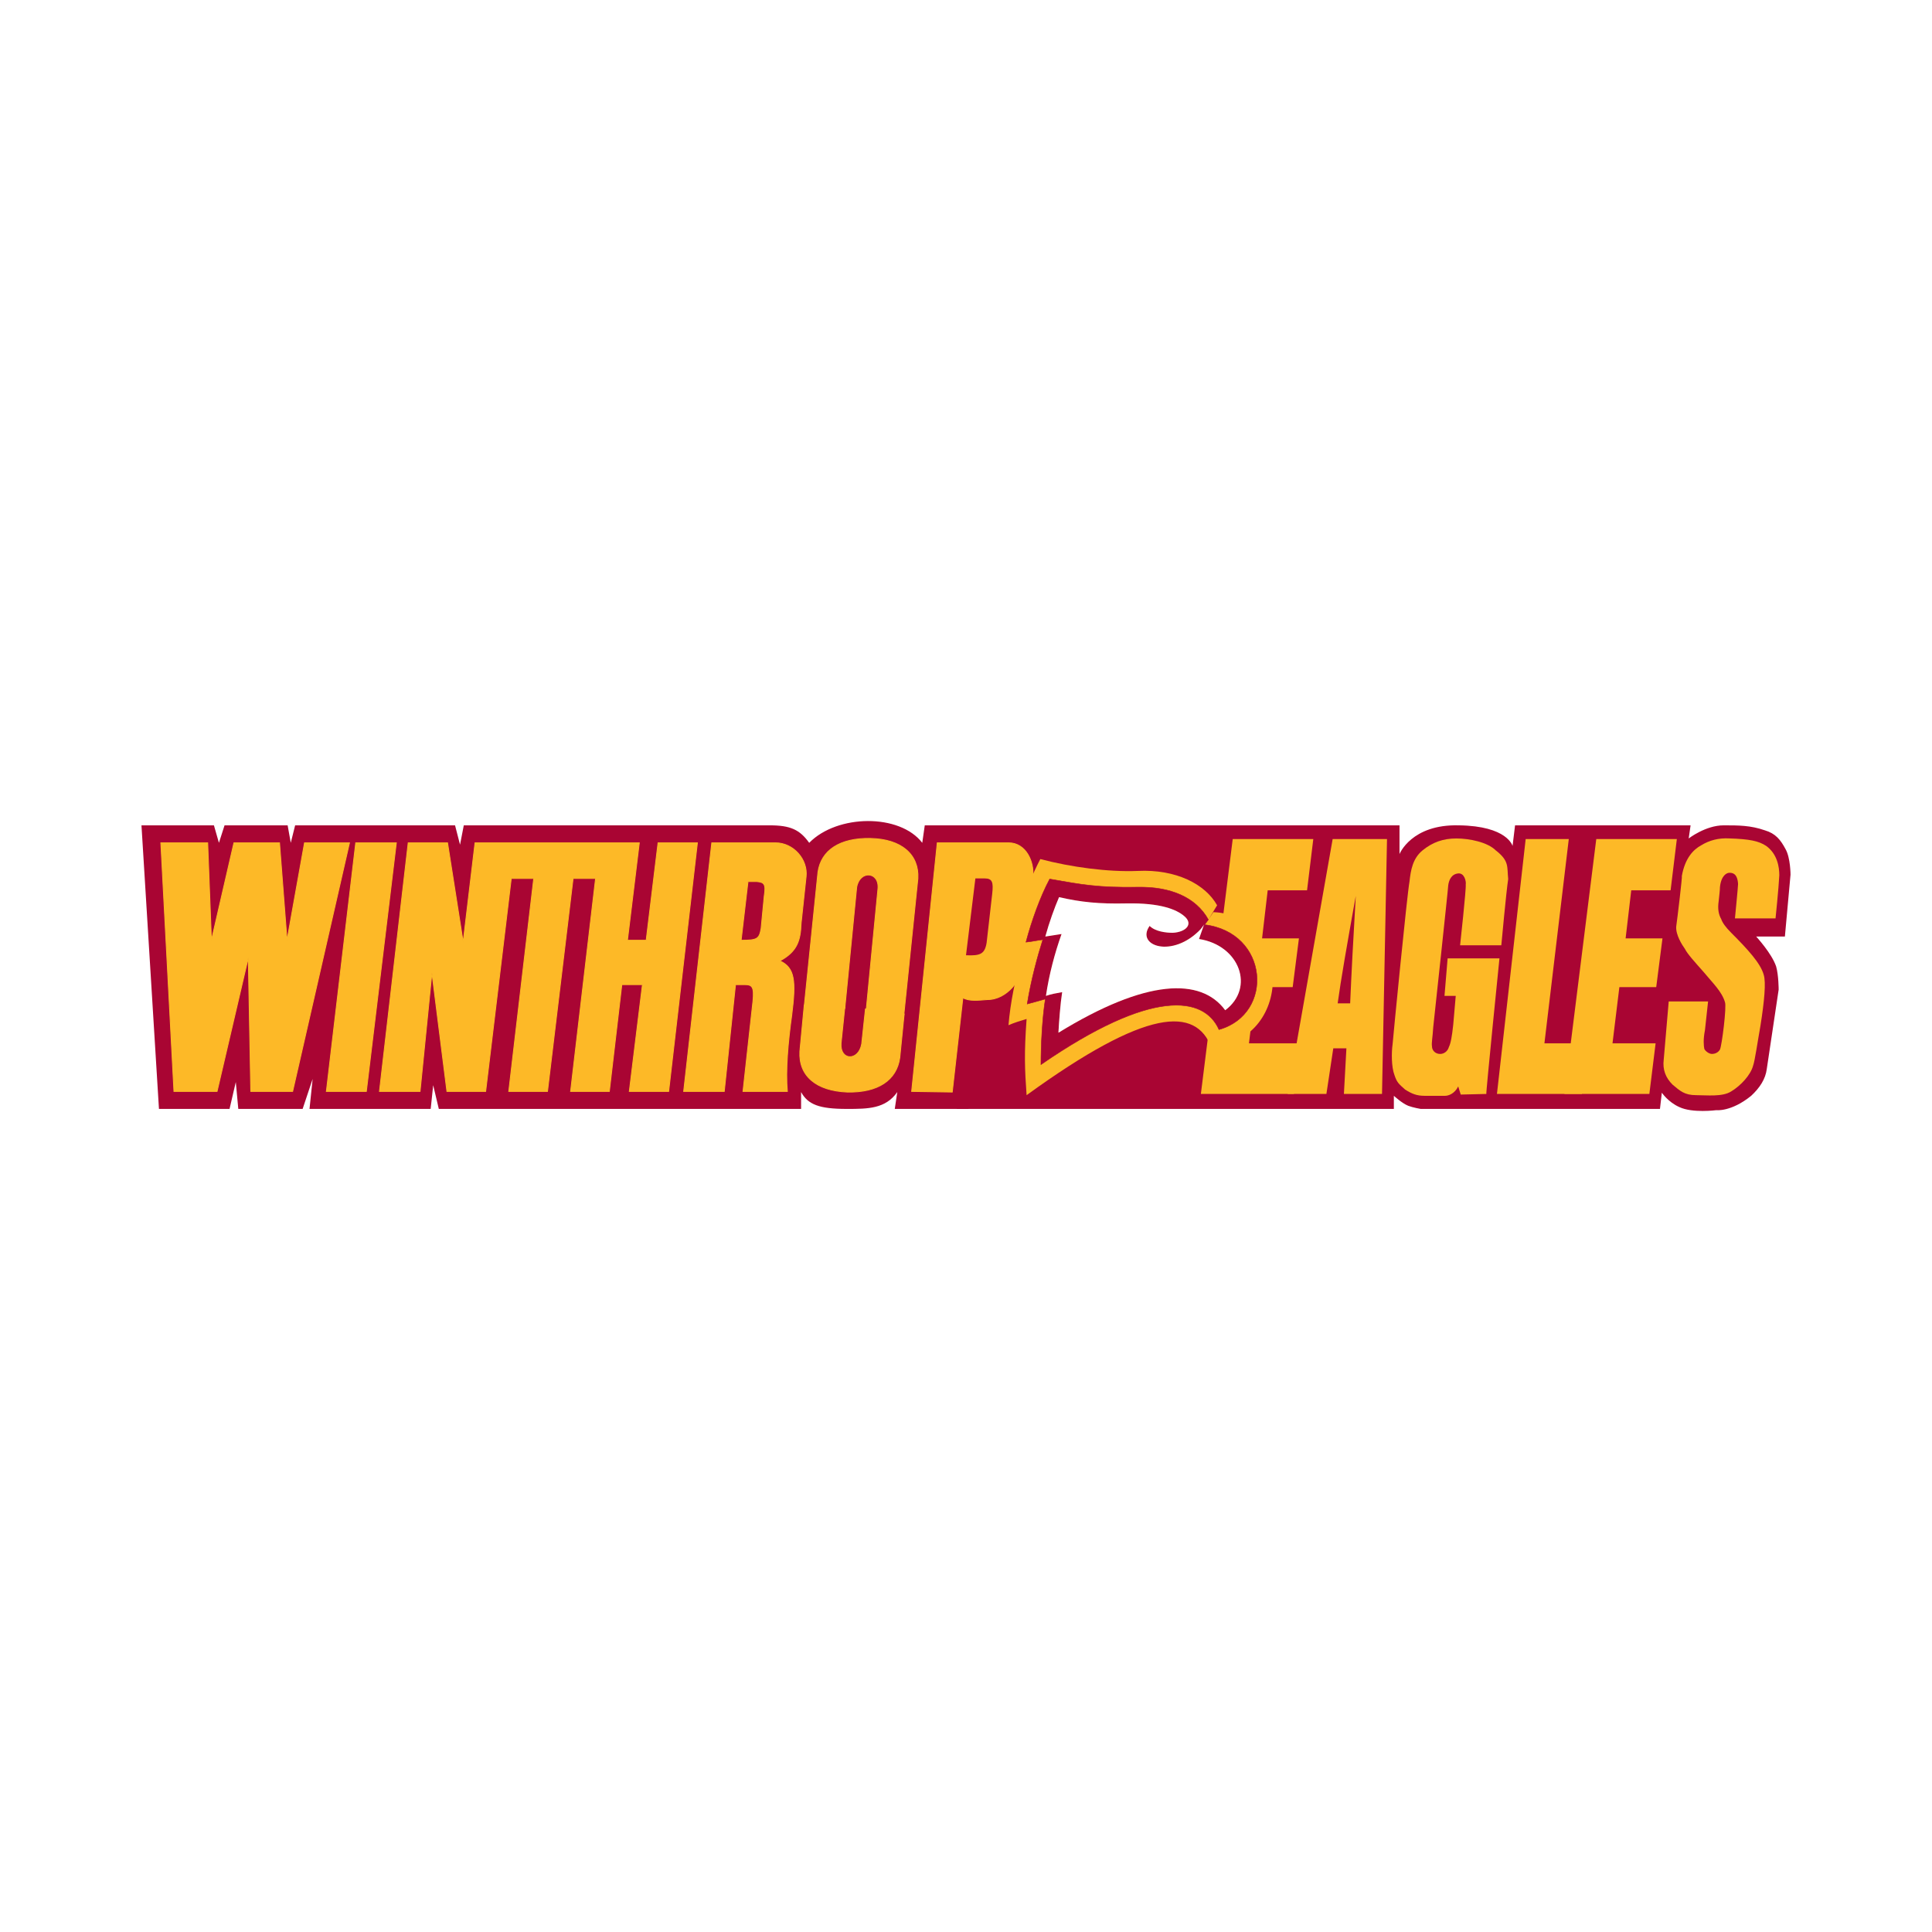
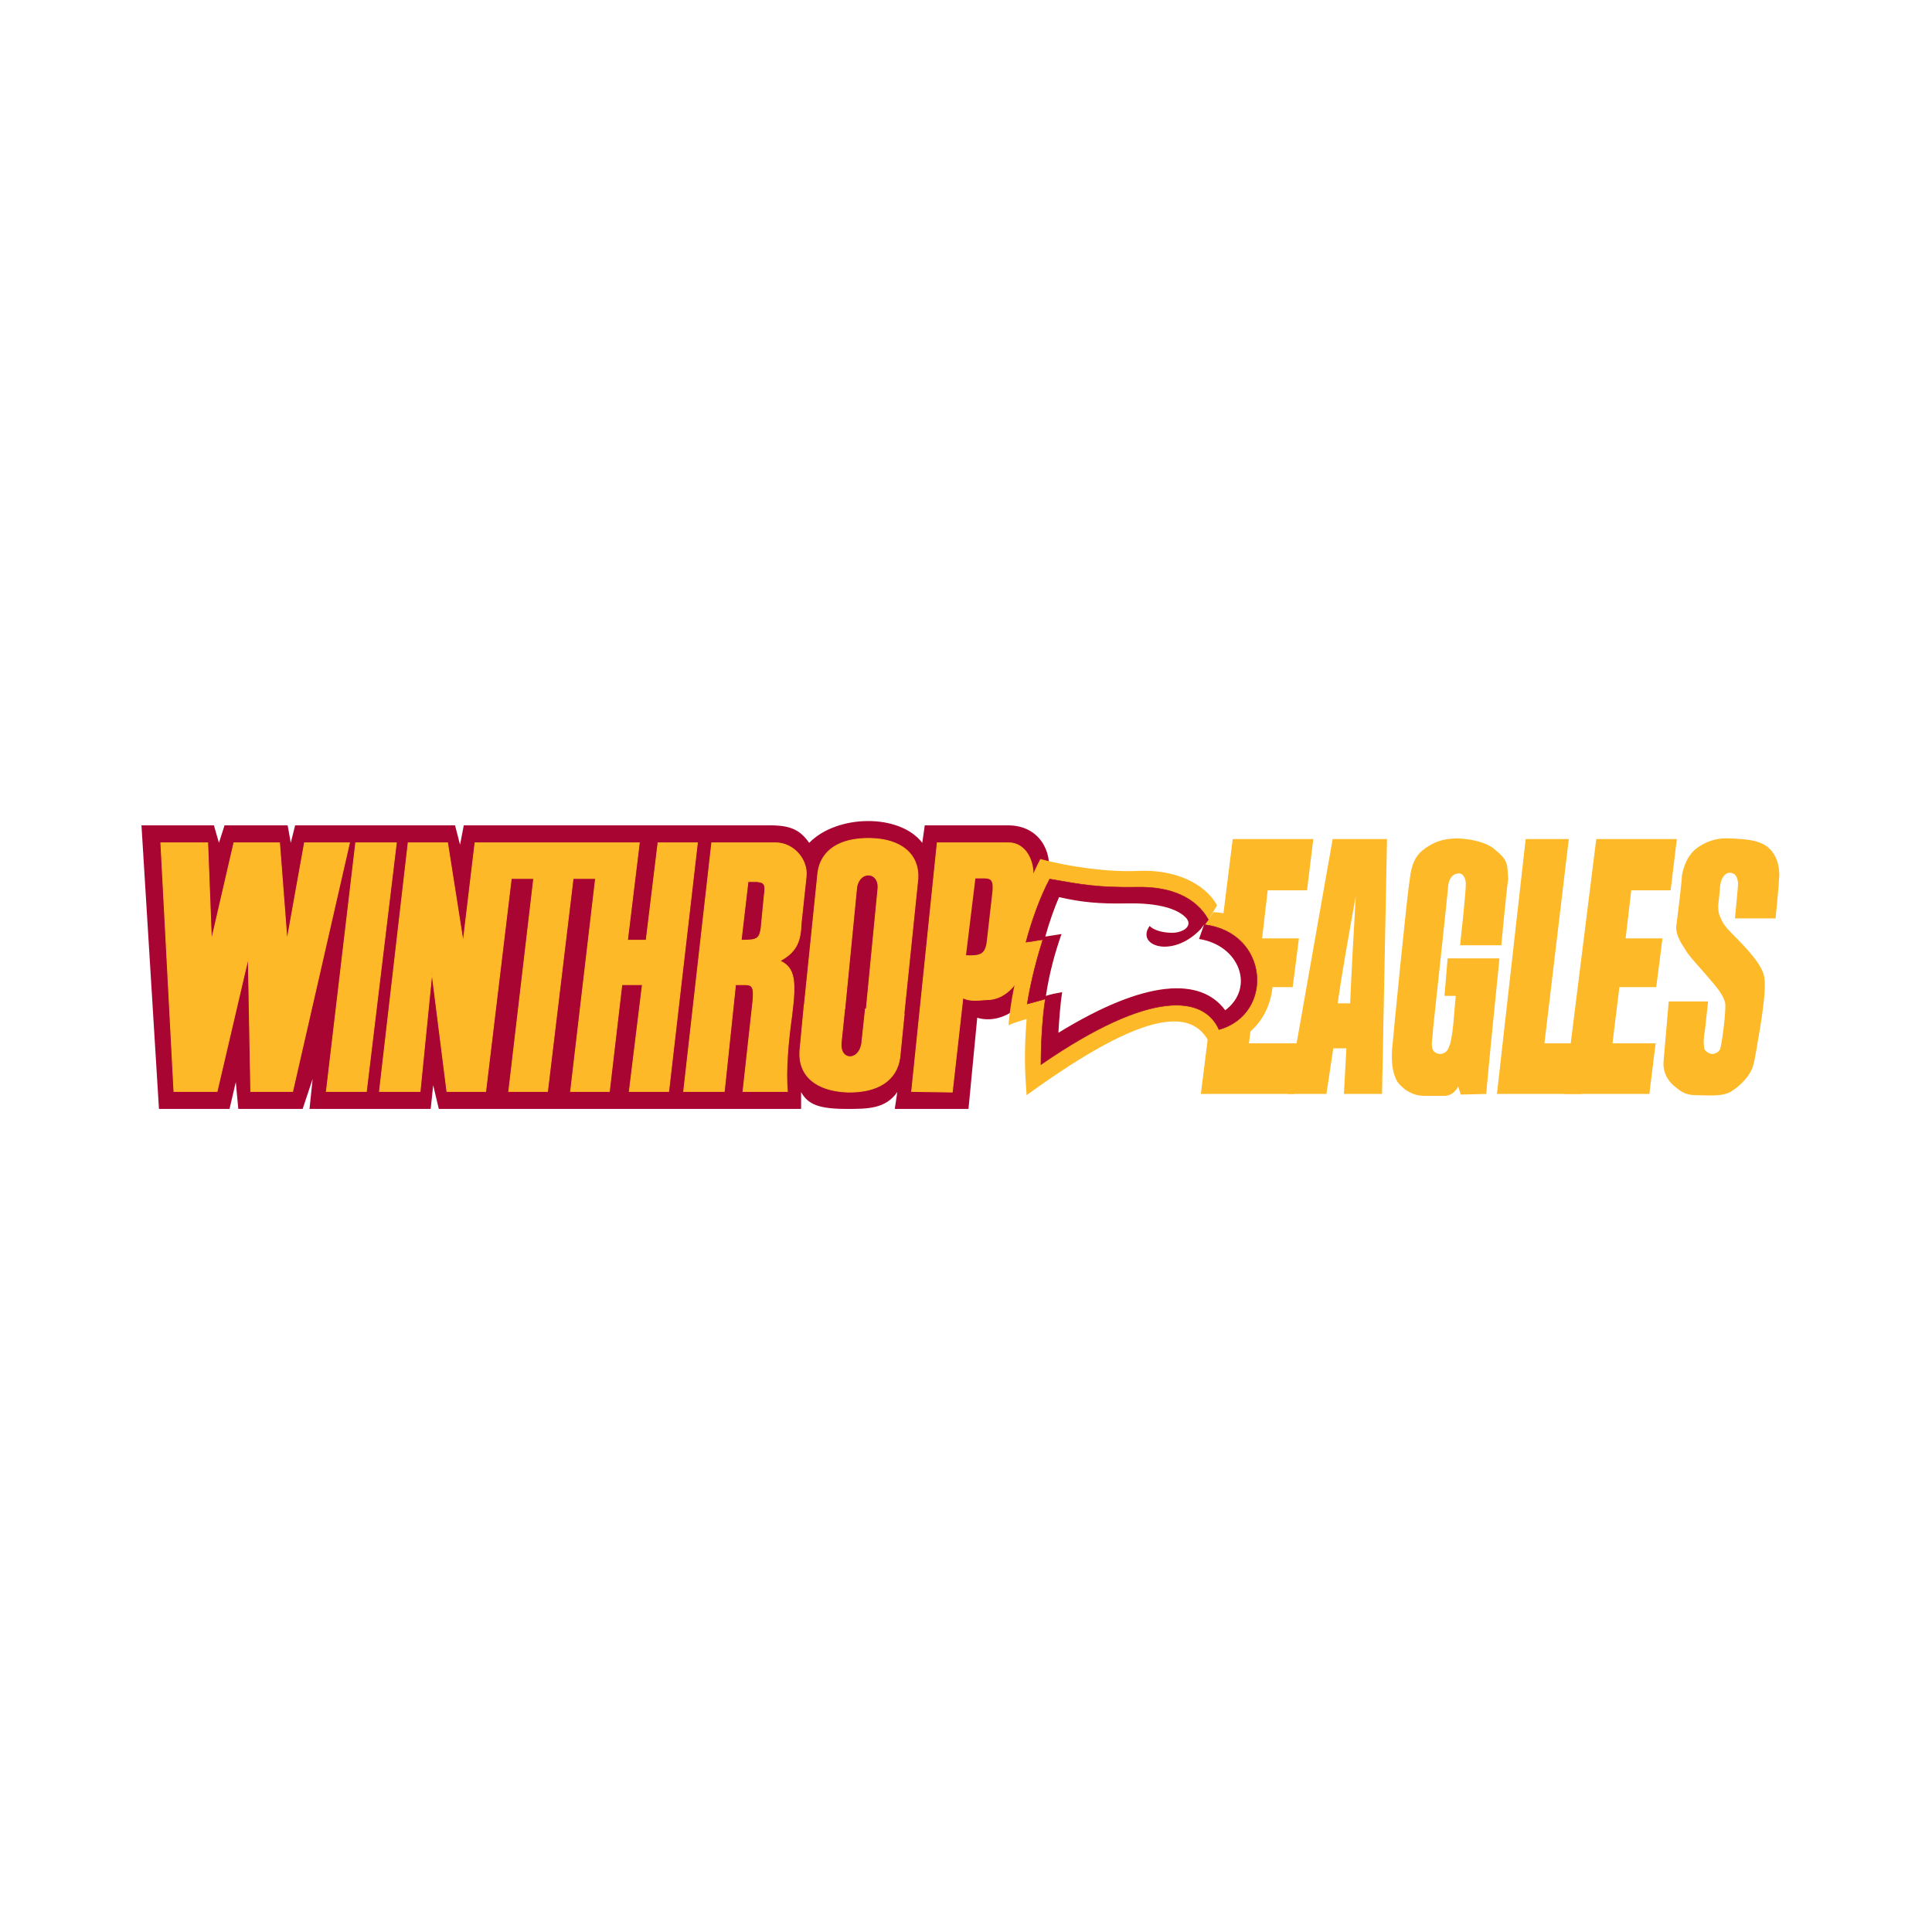
<svg xmlns="http://www.w3.org/2000/svg" version="1.0" id="Layer_1" x="0px" y="0px" width="192.756px" height="192.756px" viewBox="0 0 192.756 192.756" enable-background="new 0 0 192.756 192.756" xml:space="preserve">
  <g>
    <polygon fill-rule="evenodd" clip-rule="evenodd" fill="#FFFFFF" points="0,0 192.756,0 192.756,192.756 0,192.756 0,0  " />
-     <path fill-rule="evenodd" clip-rule="evenodd" fill="#A90533" d="M95.443,110.637l3.428-28.293h40.758v2.867   c0,0,1.184-2.991,5.92-2.867c4.861,0.062,5.359,2.057,5.359,2.057l0.25-2.057h17.512l-0.188,1.309c0,0,1.684-1.309,3.49-1.309   c1.496,0,2.68,0,4.113,0.499c1.06,0.312,1.558,0.935,2.057,1.87c0.499,0.873,0.499,2.555,0.499,2.555l-0.562,6.17h-2.866   c0,0,1.558,1.683,1.994,2.991c0.249,0.873,0.249,2.306,0.249,2.306l-1.184,7.914c-0.125,0.998-0.687,1.869-1.559,2.68   c-1.994,1.621-3.489,1.434-3.489,1.434s-2.369,0.312-3.678-0.311c-1.121-0.5-1.745-1.434-1.745-1.434l-0.187,1.619h-23.869   c0,0-0.747-0.125-1.246-0.311c-0.623-0.25-1.434-0.998-1.434-0.998v1.309H95.443L95.443,110.637z" />
    <polygon fill-rule="evenodd" clip-rule="evenodd" fill="#FDB927" points="122.989,83.715 131.028,83.715 130.405,88.825    126.479,88.825 125.918,93.624 129.595,93.624 128.972,98.484 125.295,98.484 124.609,104.094 129.72,104.094 129.097,109.143    119.811,109.143 122.989,83.715  " />
    <path fill-rule="evenodd" clip-rule="evenodd" fill="#FDB927" d="M138.382,83.715l-0.498,25.428h-3.802l0.249-4.551h-1.309   l-0.686,4.551h-3.864l4.487-25.428H138.382L138.382,83.715z M134.705,100.105c0.125-2.93,0.312-6.482,0.561-10.72   c-0.872,4.861-1.495,8.413-1.807,10.72H134.705L134.705,100.105z" />
    <path fill-rule="evenodd" clip-rule="evenodd" fill="#FDB927" d="M149.787,94.31h-4.113c0,0,0.623-5.671,0.561-6.045   c0.062-0.312-0.124-1.184-0.748-1.122c-0.686,0.062-0.935,0.686-0.997,1.184c0,0.312-1.495,14.146-1.495,14.146   c-0.062,1.061-0.188,1.559-0.125,1.934c0,0.373,0.312,0.746,0.811,0.746c0.374,0,0.748-0.248,0.872-0.686   c0.187-0.373,0.312-1.059,0.437-2.242l0.249-2.867h-1.122l0.312-3.739h5.172c0,0-1.371,13.524-1.309,13.524   s-2.555,0.061-2.555,0.061l-0.25-0.809c-0.374,0.748-0.997,0.934-1.309,0.934c-0.686,0-1.434,0-2.057,0   c-0.748,0-1.246-0.186-1.932-0.623c-0.623-0.561-0.811-0.686-1.06-1.434c-0.312-0.811-0.312-2.244-0.187-3.115   c0.062-0.811,1.433-14.833,1.683-16.204c0.124-1.122,0.312-2.306,1.309-3.116c0.997-0.81,2.057-1.184,3.365-1.184   s3.116,0.374,3.926,1.184c1.371,1.06,1.122,1.621,1.247,2.867C150.285,88.887,149.787,94.31,149.787,94.31L149.787,94.31z" />
    <polygon fill-rule="evenodd" clip-rule="evenodd" fill="#FDB927" points="152.217,83.715 156.518,83.715 154.087,104.094    158.387,104.094 157.826,109.143 149.351,109.143 152.217,83.715  " />
    <polygon fill-rule="evenodd" clip-rule="evenodd" fill="#FDB927" points="159.26,83.715 167.299,83.715 166.676,88.825    162.75,88.825 162.188,93.624 165.865,93.624 165.242,98.484 161.565,98.484 160.88,104.094 165.18,104.094 164.557,109.143    156.081,109.143 159.26,83.715  " />
    <path fill-rule="evenodd" clip-rule="evenodd" fill="#FDB927" d="M177.146,91.629h-4.051c0,0,0.312-3.178,0.312-3.428   c-0.062-1.122-0.623-1.122-0.872-1.122c-0.25,0-0.811,0.25-0.936,1.433c0,0.312-0.062,0.748-0.124,1.372   c-0.125,0.81,0,1.371,0.249,1.807c0.125,0.374,0.437,0.81,0.997,1.371c1.683,1.683,2.929,3.054,3.24,4.175   c0.25,0.748,0.062,2.68-0.312,5.049c-0.312,1.744-0.561,3.551-0.747,4.051c-0.25,0.934-1.247,1.994-2.182,2.555   c-0.872,0.561-2.431,0.373-3.49,0.373c-1.184,0-1.62-0.436-2.368-1.059c-0.686-0.686-0.997-1.496-0.872-2.492   c0.125-1.496,0.498-5.797,0.498-5.797h3.927l-0.312,2.867c-0.188,0.934-0.125,1.559-0.062,1.869   c0.125,0.25,0.498,0.498,0.748,0.498c0.312,0,0.623-0.125,0.81-0.436c0.188-0.373,0.686-4.301,0.499-4.736   c-0.312-1.059-1.246-1.932-2.119-2.992c-0.935-1.059-1.62-1.807-1.869-2.306c-0.312-0.436-0.936-1.433-0.873-2.243   c0.125-0.873,0.623-5.048,0.562-5.048c0.312-1.745,1.121-2.617,1.932-3.054c0.81-0.499,1.745-0.748,2.805-0.686   c1.994,0.062,2.929,0.25,3.677,0.748c1.121,0.81,1.309,2.119,1.309,2.929C177.457,88.638,177.146,91.629,177.146,91.629   L177.146,91.629z" />
    <path fill-rule="evenodd" clip-rule="evenodd" fill="#A90533" d="M79.925,110.637v-1.682c0.686,1.246,1.808,1.682,4.549,1.682   c2.119,0,3.864,0,5.048-1.682l-0.25,1.682h7.354l0.873-9.098c2.431,0.748,5.859-1.186,6.233-5.983l0.872-8.413   c0.374-2.057-0.811-4.799-4.051-4.799h-8.289l-0.25,1.745c-2.244-2.929-8.476-2.867-11.28,0c-0.935-1.309-1.87-1.745-3.926-1.745   H46.272l-0.374,1.932L45.4,82.344H29.446l-0.436,1.745l-0.312-1.745h-6.294l-0.561,1.745l-0.499-1.745h-7.229l1.745,28.293h7.042   l0.624-2.68l0.249,2.68h6.419l0.998-2.99l-0.312,2.99h12.09l0.249-2.367l0.561,2.367H79.925L79.925,110.637z" />
    <polygon fill-rule="evenodd" clip-rule="evenodd" fill="#FDB927" stroke="#FDB927" stroke-width="0.086" stroke-miterlimit="2.613" points="   16.047,84.089 17.355,108.893 21.656,108.893 24.772,95.556 25.021,108.893 29.196,108.893 34.868,84.089 30.381,84.089    28.636,93.811 27.888,84.089 23.338,84.089 21.095,93.811 20.721,84.089 16.047,84.089  " />
    <polygon fill-rule="evenodd" clip-rule="evenodd" fill="#FDB927" stroke="#FDB927" stroke-width="0.086" stroke-miterlimit="2.613" points="   39.542,84.089 35.491,84.089 32.562,108.893 36.55,108.893 39.542,84.089  " />
    <polygon fill-rule="evenodd" clip-rule="evenodd" fill="#FDB927" stroke="#FDB927" stroke-width="0.086" stroke-miterlimit="2.613" points="   44.652,84.089 40.726,84.089 37.859,108.893 41.91,108.893 43.094,97.051 44.59,108.893 48.454,108.893 51.009,87.641    53.252,87.641 50.759,108.893 54.623,108.893 57.178,87.641 59.422,87.641 56.929,108.893 60.793,108.893 62.04,98.236    64.096,98.236 62.787,108.893 66.713,108.893 69.58,84.089 65.654,84.089 64.47,93.811 62.601,93.811 63.784,84.089 47.394,84.089    46.21,93.998 44.652,84.089  " />
-     <path fill-rule="evenodd" clip-rule="evenodd" fill="#FDB927" stroke="#FDB927" stroke-width="0.086" stroke-miterlimit="2.613" d="   M90.146,101.539l1.433-13.898c0.125-2.368-1.62-3.926-4.736-3.989c-3.053-0.062-4.923,1.184-5.235,3.366l-1.371,13.398   c0.686,0.375,2.867,0.5,4.051,0.188l1.185-12.09c0.312-1.745,2.306-1.558,2.119,0.188l-1.184,12.215L90.146,101.539L90.146,101.539   z" />
+     <path fill-rule="evenodd" clip-rule="evenodd" fill="#FDB927" stroke="#FDB927" stroke-width="0.086" stroke-miterlimit="2.613" d="   M90.146,101.539l1.433-13.898c0.125-2.368-1.62-3.926-4.736-3.989c-3.053-0.062-4.923,1.184-5.235,3.366l-1.371,13.398   c0.686,0.375,2.867,0.5,4.051,0.188l1.185-12.09c0.312-1.745,2.306-1.558,2.119,0.188l-1.184,12.215L90.146,101.539   z" />
    <path fill-rule="evenodd" clip-rule="evenodd" fill="#FDB927" stroke="#FDB927" stroke-width="0.086" stroke-miterlimit="2.613" d="   M71.014,84.089l-2.805,24.804h4.051l1.122-10.656h0.935c0.748,0,0.935,0.248,0.81,1.619l-0.997,9.037h4.425   c-0.187-2.057,0.062-4.924,0.437-7.604c0.436-3.428,0.312-4.736-1.184-5.422c1.745-0.935,2.057-2.056,2.119-3.739l0.499-4.674   c0.187-1.683-1.246-3.365-3.054-3.365H71.014L71.014,84.089z" />
    <path fill-rule="evenodd" clip-rule="evenodd" fill="#A90533" stroke="#FDB927" stroke-width="0.086" stroke-miterlimit="2.613" d="   M73.943,93.811c1.62,0,1.807-0.125,1.994-1.184l0.312-3.241c0.187-1.184,0-1.371-0.748-1.433h-0.873L73.943,93.811L73.943,93.811z" />
    <path fill-rule="evenodd" clip-rule="evenodd" fill="#FDB927" stroke="#FDB927" stroke-width="0.086" stroke-miterlimit="2.613" d="   M80.237,100.293l-0.436,4.611c-0.125,2.43,1.62,3.926,4.736,4.051c3.054,0.062,4.923-1.184,5.235-3.428l0.437-4.363   c-0.748-0.373-2.618-0.811-3.864-0.498l-0.374,3.49c-0.312,1.744-2.181,1.682-2.057-0.062l0.374-3.615L80.237,100.293   L80.237,100.293z" />
    <path fill-rule="evenodd" clip-rule="evenodd" fill="#FDB927" stroke="#FDB927" stroke-width="0.086" stroke-miterlimit="2.613" d="   M98.497,99.73c2.057,0,3.428-2.117,3.614-3.427l0.935-8.974c0.125-1.247-0.623-3.241-2.43-3.241h-7.105l-2.555,24.804l4.051,0.062   c0,0,1.06-9.348,1.06-9.41C96.689,99.918,97.625,99.793,98.497,99.73L98.497,99.73z" />
    <path fill-rule="evenodd" clip-rule="evenodd" fill="#A90533" d="M96.378,95.306c1.434,0.062,1.87-0.124,2.057-1.246l0.561-4.923   c0.125-1.122,0-1.496-0.747-1.496h-0.935L96.378,95.306L96.378,95.306z" />
    <path fill-rule="evenodd" clip-rule="evenodd" fill="#FDB927" d="M100.18,95.805c0.498-0.125,1.246-0.312,1.745-0.374   c-0.624,2.182-1.122,4.612-1.309,6.856c0.561-0.25,1.184-0.438,1.807-0.625c-0.249,3.428-0.187,4.986,0,7.604   c12.028-8.725,16.89-8.85,18.447-4.736c8.601-0.996,7.665-13.273,0.187-13.523l-0.498,0.748l0.872-1.434   c-1.184-2.119-4.113-3.614-7.914-3.428c-2.93,0.125-6.669-0.374-9.723-1.184C102.361,88.451,100.865,92.627,100.18,95.805   L100.18,95.805z" />
    <path fill-rule="evenodd" clip-rule="evenodd" fill="#A90533" stroke="#A90533" stroke-width="0.048" stroke-miterlimit="2.613" d="   M104.729,87.703c-0.935,1.745-1.807,4.176-2.367,6.294c0.623-0.062,1.121-0.187,1.682-0.249c-0.498,1.558-1.184,4.05-1.558,6.419   c0.686-0.188,1.185-0.312,1.808-0.5c-0.312,1.994-0.437,4.613-0.437,6.545c11.03-7.604,16.266-6.855,17.762-3.49   c5.546-1.559,4.985-9.722-1.496-10.47l-0.499,1.434c3.989,0.624,5.609,4.861,2.618,7.105c-2.431-3.303-7.915-3.117-16.64,2.242   c0.062-1.059,0.187-2.865,0.374-4.049c-0.686,0.123-1.06,0.186-1.62,0.373c0.312-2.119,0.872-4.238,1.558-6.17   c-0.499,0.062-1.06,0.187-1.62,0.25c0.374-1.371,0.935-2.929,1.371-3.926c2.118,0.499,3.988,0.685,6.73,0.623   c3.428-0.062,4.985,0.623,5.733,1.247c0.997,0.81,0.187,1.62-1.122,1.683c-0.686,0-1.744-0.125-2.306-0.686   c-1.558,2.244,2.991,3.49,5.858-0.623c-1.246-2.244-3.802-3.303-7.042-3.241C109.59,88.576,107.907,88.264,104.729,87.703   L104.729,87.703z" />
    <path fill-rule="evenodd" clip-rule="evenodd" fill="#FFFFFF" d="M120.122,92.252l-0.499,1.434   c4.052,0.624,5.609,4.861,2.618,7.105c-2.431-3.303-7.915-3.117-16.64,2.242c0.062-1.121,0.187-2.865,0.374-4.049   c-0.686,0.123-1.06,0.186-1.62,0.373c0.312-2.119,0.872-4.238,1.558-6.17c-0.499,0.062-1.122,0.187-1.62,0.25   c0.374-1.371,0.935-2.929,1.371-3.926c2.181,0.499,3.988,0.685,6.73,0.623c3.428-0.062,4.985,0.623,5.733,1.247   c0.997,0.81,0.187,1.62-1.122,1.683c-0.686,0-1.744-0.125-2.306-0.686c-1.434,1.994,2.306,3.303,5.11,0.312L120.122,92.252   L120.122,92.252z" />
  </g>
</svg>